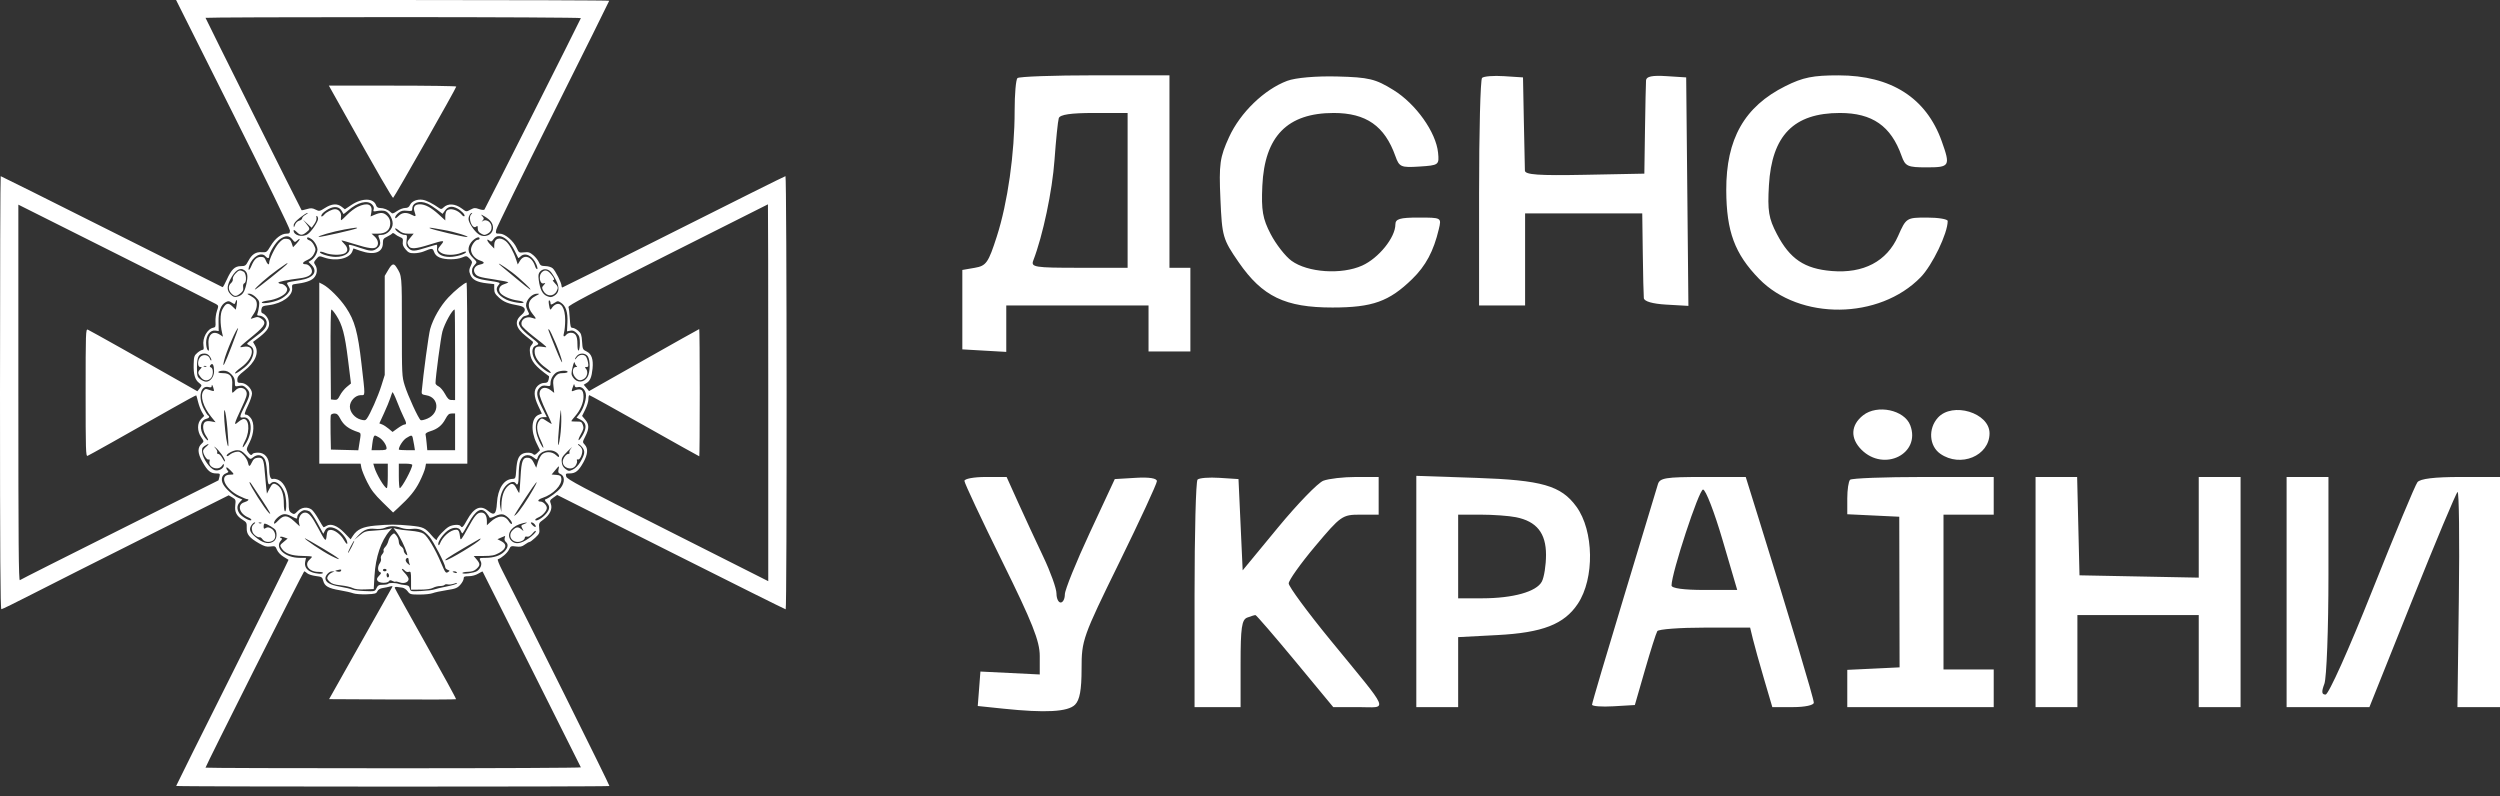
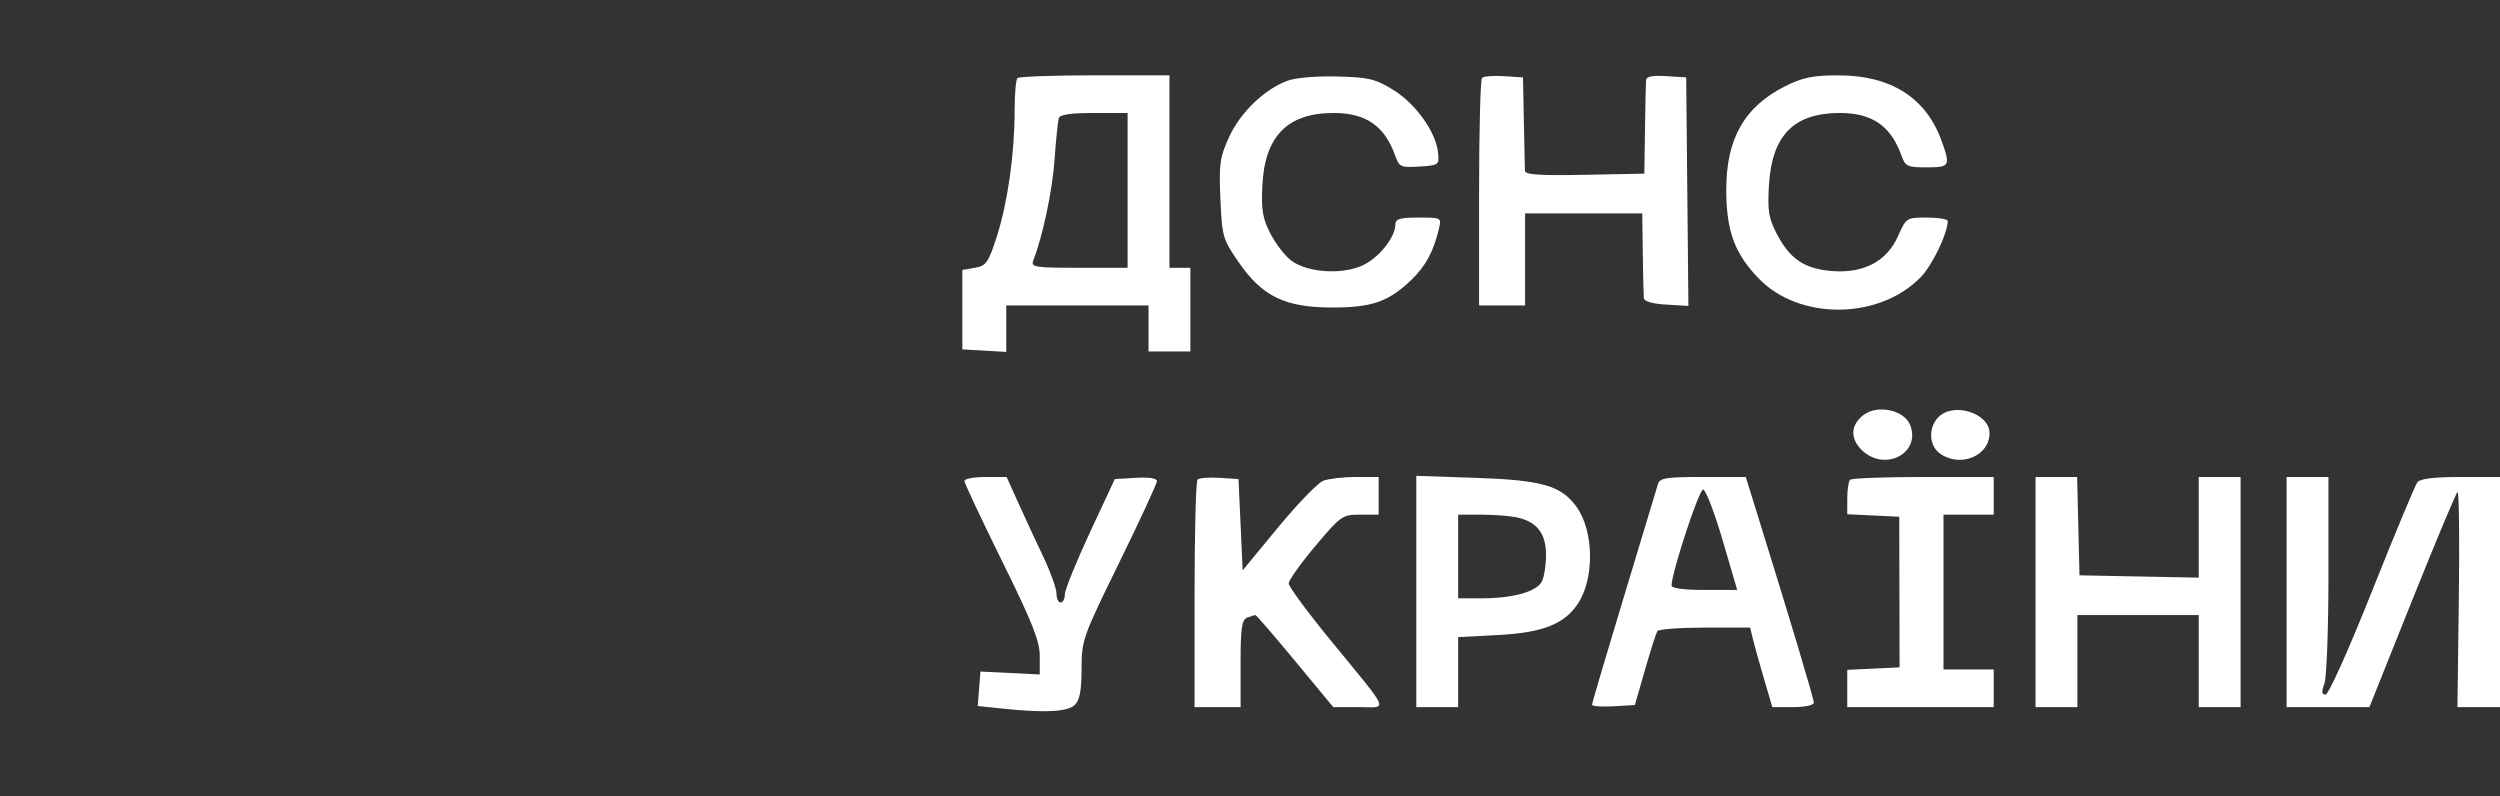
<svg xmlns="http://www.w3.org/2000/svg" width="179" height="57" viewBox="0 0 179 57" fill="none">
  <rect x="0" y="0" width="179" height="57" fill="#333333" stroke="none" />
-   <path fill-rule="evenodd" clip-rule="evenodd" d="M16.683 8.133C18.992 12.74 20.759 16.366 20.759 16.498C20.759 16.695 20.721 16.73 20.509 16.73C20.139 16.73 19.701 17.07 19.379 17.606C19.105 18.064 19.082 18.08 18.751 18.056C18.314 18.025 18.034 18.206 17.78 18.684C17.601 19.021 17.553 19.055 17.249 19.055C16.814 19.055 16.569 19.288 16.241 20.015C16.101 20.326 15.964 20.572 15.938 20.561C15.912 20.55 12.339 18.757 7.996 16.577C3.654 14.397 0.079 12.613 0.051 12.613C0.023 12.613 0 19.59 0 28.117C0 39.628 0.026 43.621 0.099 43.621C0.154 43.621 1.149 43.133 2.311 42.537C3.473 41.941 7.113 40.105 10.4 38.458L16.376 35.463L16.635 35.616C16.876 35.759 16.89 35.795 16.845 36.178C16.788 36.659 16.938 36.95 17.389 37.228C17.652 37.391 17.678 37.445 17.665 37.792C17.647 38.254 17.844 38.502 18.553 38.907C18.93 39.123 19.089 39.166 19.367 39.129C19.691 39.085 19.72 39.1 19.831 39.368C19.899 39.53 20.097 39.741 20.289 39.856C20.475 39.969 20.642 40.071 20.659 40.083C20.675 40.096 18.872 43.733 16.651 48.165C14.43 52.597 12.613 56.246 12.613 56.273C12.613 56.334 43.574 56.339 43.635 56.278C43.67 56.243 37.569 43.975 35.947 40.818C35.736 40.409 35.601 40.061 35.646 40.046C35.91 39.957 36.325 39.596 36.438 39.356C36.562 39.093 36.589 39.081 36.947 39.129C37.248 39.169 37.376 39.141 37.578 38.991C37.718 38.888 37.87 38.804 37.917 38.804C37.964 38.804 38.148 38.666 38.326 38.498C38.623 38.218 38.647 38.16 38.609 37.819C38.569 37.467 38.586 37.432 38.905 37.205C39.359 36.882 39.573 36.434 39.442 36.085C39.351 35.846 39.365 35.812 39.617 35.632L39.891 35.437L48.04 39.535C52.522 41.789 56.219 43.63 56.255 43.627C56.353 43.618 56.338 12.613 56.24 12.613C56.196 12.613 52.595 14.407 48.239 16.599C43.884 18.791 40.294 20.584 40.262 20.584C40.23 20.584 40.204 20.526 40.204 20.455C40.204 20.25 39.77 19.389 39.58 19.217C39.48 19.126 39.26 19.057 39.052 19.052C38.744 19.044 38.682 19.008 38.586 18.78C38.525 18.635 38.344 18.407 38.184 18.271C37.938 18.064 37.833 18.032 37.523 18.067C37.166 18.107 37.15 18.098 37.001 17.768C36.766 17.247 36.16 16.73 35.785 16.73C35.487 16.73 35.48 16.723 35.533 16.445C35.562 16.289 37.394 12.549 39.603 8.135C41.813 3.72 43.62 0.084 43.62 0.054C43.62 0.024 36.642 0 28.114 0H12.607L16.683 8.133ZM41.591 1.298C41.486 1.556 34.738 14.95 34.684 15.009C34.647 15.05 34.473 15.032 34.298 14.969C34.018 14.868 33.944 14.873 33.683 15.014C33.388 15.173 33.385 15.172 33.095 14.951C32.596 14.572 32.074 14.537 31.749 14.863C31.633 14.979 31.572 14.988 31.458 14.908C30.987 14.575 30.544 14.35 30.271 14.306C29.877 14.242 29.482 14.402 29.356 14.678C29.286 14.832 29.189 14.891 29.007 14.891C28.868 14.891 28.608 14.99 28.43 15.111C28.134 15.312 28.094 15.319 27.966 15.191C27.792 15.017 27.469 14.891 27.197 14.891C27.066 14.891 26.969 14.826 26.933 14.713C26.762 14.174 25.941 14.156 25.158 14.676L24.693 14.985L24.466 14.807C24.148 14.556 23.755 14.583 23.277 14.886C22.884 15.135 22.86 15.139 22.593 15.007C22.363 14.892 22.259 14.886 21.968 14.973C21.775 15.031 21.607 15.066 21.593 15.05C21.539 14.989 14.715 1.325 14.715 1.277C14.715 1.249 20.769 1.226 28.168 1.226C35.567 1.226 41.607 1.258 41.591 1.298ZM23.878 6.723C24.061 7.048 24.389 7.635 24.608 8.026C27.072 12.428 28.085 14.185 28.15 14.164C28.228 14.138 32.666 6.316 32.669 6.197C32.671 6.161 30.618 6.131 28.109 6.131H23.547L23.878 6.723ZM26.632 14.633C26.751 14.751 26.793 14.872 26.756 14.988C26.705 15.149 26.728 15.159 27.014 15.105C27.186 15.073 27.427 15.072 27.549 15.102C27.83 15.173 28.116 15.633 28.116 16.014C28.117 16.408 27.714 16.818 27.326 16.818C27.094 16.818 27.058 16.843 27.112 16.971C27.283 17.371 27.259 17.579 27.018 17.769C26.712 18.009 26.538 18.005 25.752 17.738C24.992 17.479 24.927 17.473 25 17.662C25.153 18.062 24.712 18.395 24.029 18.395C23.584 18.395 22.836 18.157 22.909 18.038C22.933 17.999 23.1 18.029 23.279 18.105C23.665 18.267 24.411 18.287 24.683 18.141C24.939 18.004 24.927 17.737 24.651 17.461C24.528 17.338 24.44 17.227 24.454 17.215C24.469 17.203 24.896 17.323 25.401 17.482C26.39 17.792 26.794 17.843 26.96 17.676C27.136 17.501 27.079 17.172 26.834 16.945L26.602 16.73H27.057C27.632 16.73 27.942 16.47 27.942 15.986C27.942 15.768 27.875 15.605 27.727 15.456C27.479 15.209 27.273 15.189 26.84 15.37L26.533 15.498L26.59 15.193C26.697 14.623 26.306 14.472 25.603 14.812C25.395 14.912 25.057 15.168 24.853 15.38C24.649 15.591 24.459 15.764 24.431 15.765C24.403 15.766 24.397 15.655 24.417 15.518C24.459 15.233 24.257 14.978 23.989 14.978C23.776 14.978 23.369 15.183 23.216 15.367C23.052 15.564 22.927 15.536 23.056 15.33C23.116 15.235 23.33 15.069 23.533 14.961C23.949 14.74 24.299 14.796 24.473 15.11C24.526 15.206 24.578 15.3 24.588 15.319C24.599 15.337 24.754 15.223 24.933 15.066C25.591 14.488 26.306 14.306 26.632 14.633ZM30.594 14.571C30.749 14.637 31.058 14.83 31.282 15.001L31.688 15.312L31.875 15.057C32.086 14.773 32.364 14.73 32.742 14.926C33.035 15.077 33.333 15.397 33.254 15.476C33.222 15.508 33.146 15.475 33.087 15.401C32.78 15.022 32.214 14.858 31.988 15.084C31.93 15.141 31.883 15.323 31.883 15.486V15.784L31.41 15.351C30.87 14.859 30.441 14.628 30.063 14.628C29.694 14.628 29.562 14.815 29.684 15.166C29.806 15.515 29.781 15.539 29.465 15.375C29.09 15.179 28.785 15.21 28.523 15.472C28.353 15.641 28.292 15.666 28.292 15.566C28.292 15.491 28.4 15.344 28.533 15.239C28.721 15.09 28.855 15.058 29.146 15.091C29.476 15.127 29.518 15.112 29.518 14.953C29.518 14.508 30.02 14.33 30.594 14.571ZM15.473 21.773C15.653 21.885 15.655 21.907 15.533 22.262C15.463 22.466 15.416 22.813 15.429 23.032C15.45 23.369 15.428 23.435 15.282 23.461C14.842 23.541 14.479 24.2 14.569 24.754C14.604 24.972 14.584 25.052 14.496 25.052C14.429 25.052 14.264 25.147 14.129 25.263C13.908 25.453 13.882 25.535 13.867 26.073C13.848 26.802 13.956 27.183 14.248 27.413C14.469 27.586 14.469 27.587 14.301 27.801L14.132 28.015L13.175 27.47C10.366 25.869 6.418 23.654 6.285 23.602C6.14 23.547 6.131 23.798 6.131 28.117C6.131 32.222 6.145 32.685 6.268 32.639C6.399 32.588 8.758 31.265 12.335 29.236C13.265 28.707 14.038 28.289 14.052 28.306C14.065 28.323 14.124 28.533 14.182 28.774C14.241 29.015 14.363 29.34 14.455 29.496L14.621 29.78L14.405 29.996C14.11 30.291 14.108 30.863 14.401 31.295C14.608 31.601 14.61 31.61 14.447 31.758C14.127 32.047 14.139 32.434 14.49 33.06C14.855 33.713 15.074 33.898 15.481 33.898C15.752 33.898 15.766 33.914 15.712 34.139C15.68 34.272 15.65 34.385 15.645 34.392C15.639 34.398 12.462 35.989 8.584 37.927C4.706 39.865 1.484 41.491 1.423 41.539C1.336 41.61 1.314 38.919 1.314 28.14V14.653L8.299 18.154C12.141 20.08 15.369 21.708 15.473 21.773ZM55.007 28.12V41.612L47.805 37.979C41.55 34.825 40.594 34.317 40.542 34.123C40.486 33.912 40.502 33.898 40.803 33.897C41.212 33.894 41.433 33.713 41.772 33.103C42.087 32.536 42.121 32.108 41.871 31.843C41.699 31.659 41.699 31.657 41.915 31.231C42.191 30.685 42.188 30.388 41.904 30.051L41.678 29.782L41.904 29.326C42.029 29.076 42.131 28.741 42.131 28.582C42.131 28.423 42.161 28.293 42.198 28.293C42.235 28.293 44.013 29.278 46.15 30.482C48.287 31.687 50.05 32.672 50.069 32.672C50.087 32.672 50.102 30.622 50.102 28.117C50.102 25.612 50.085 23.562 50.065 23.562C50.045 23.562 48.261 24.561 46.102 25.783L42.175 28.003L41.985 27.775L41.796 27.548L42.004 27.42C42.255 27.266 42.364 27 42.426 26.395C42.493 25.73 42.358 25.336 42.004 25.167C41.725 25.034 41.711 25.004 41.676 24.459C41.645 23.97 41.606 23.86 41.399 23.682C41.266 23.568 41.086 23.475 40.997 23.475C40.858 23.475 40.831 23.383 40.797 22.796C40.776 22.423 40.733 22.058 40.701 21.986C40.655 21.883 42.198 21.07 47.803 18.243C51.741 16.257 54.973 14.631 54.985 14.63C54.997 14.629 55.007 20.699 55.007 28.12ZM21.876 15.379C21.743 15.451 21.635 15.563 21.635 15.629C21.635 15.694 21.54 15.772 21.423 15.801C21.3 15.832 21.175 15.954 21.124 16.095C21.045 16.311 21.035 16.316 21.029 16.141C21.024 16.007 21.16 15.836 21.468 15.594C21.713 15.4 21.959 15.243 22.015 15.245C22.071 15.247 22.008 15.307 21.876 15.379ZM33.74 15.346C33.482 15.605 33.818 16.453 34.09 16.227C34.187 16.146 34.21 16.171 34.207 16.358C34.205 16.52 34.276 16.63 34.445 16.725C34.662 16.848 34.71 16.848 34.927 16.727C35.083 16.64 35.178 16.507 35.196 16.347C35.244 15.932 34.816 15.616 34.528 15.854C34.47 15.902 34.481 15.875 34.553 15.793C34.668 15.662 34.666 15.626 34.531 15.477C34.399 15.331 34.422 15.334 34.71 15.504C35.117 15.744 35.299 15.994 35.299 16.312C35.299 16.815 34.704 17.075 34.261 16.765C33.947 16.544 33.547 15.939 33.547 15.684C33.547 15.477 33.683 15.241 33.801 15.241C33.825 15.241 33.798 15.288 33.74 15.346ZM22.774 15.669C22.774 15.882 22.29 16.595 22.029 16.766C21.642 17.019 21.022 16.857 21.022 16.502C21.022 16.436 21.112 16.478 21.237 16.603C21.499 16.865 21.631 16.872 21.93 16.636C22.216 16.411 22.216 16.374 21.925 16.014L21.689 15.723L22.002 16.014L22.314 16.306L22.509 16.032C22.621 15.876 22.685 15.685 22.66 15.587C22.635 15.493 22.651 15.438 22.694 15.465C22.738 15.492 22.774 15.584 22.774 15.669ZM25.557 16.341C25.479 16.419 22.923 16.999 22.821 16.962C22.684 16.913 23.858 16.574 24.657 16.432C25.462 16.29 25.625 16.273 25.557 16.341ZM29.226 16.73H29.621L29.395 17C29.142 17.299 29.127 17.367 29.259 17.612C29.387 17.851 29.756 17.827 30.74 17.517C31.793 17.185 31.87 17.185 31.584 17.525C31.301 17.862 31.302 17.916 31.59 18.105C31.881 18.296 32.589 18.291 33.044 18.096C33.224 18.018 33.372 17.99 33.372 18.033C33.372 18.179 32.673 18.395 32.2 18.395C31.596 18.395 31.235 18.146 31.291 17.769C31.311 17.631 31.296 17.519 31.258 17.519C31.22 17.519 30.882 17.617 30.507 17.736C29.671 18.003 29.483 18.009 29.245 17.771C29.091 17.617 29.068 17.519 29.112 17.201C29.161 16.842 29.151 16.818 28.959 16.818C28.74 16.818 28.292 16.514 28.292 16.366C28.292 16.317 28.413 16.379 28.561 16.503C28.764 16.674 28.929 16.73 29.226 16.73ZM31.796 16.469C32.483 16.584 33.644 16.935 33.458 16.972C33.301 17.003 30.842 16.42 30.758 16.332C30.727 16.299 30.819 16.295 30.963 16.323C31.108 16.351 31.482 16.417 31.796 16.469ZM28.65 16.979C28.837 17.05 28.87 17.11 28.84 17.32C28.812 17.505 28.867 17.651 29.037 17.853C29.233 18.086 29.332 18.132 29.647 18.132C29.853 18.132 30.155 18.077 30.318 18.011C30.947 17.753 30.981 17.755 31.082 18.044C31.145 18.225 31.276 18.355 31.483 18.441C31.882 18.608 32.679 18.605 33.086 18.436C33.396 18.306 33.414 18.309 33.625 18.52C33.81 18.704 33.828 18.769 33.747 18.939C33.574 19.299 33.565 19.407 33.682 19.685C33.828 20.034 34.162 20.206 34.845 20.283L35.387 20.344V20.673C35.387 20.945 35.447 21.056 35.732 21.314C36.073 21.622 36.375 21.743 37.139 21.877C37.645 21.967 37.718 22.228 37.33 22.555C36.81 22.992 36.911 23.476 37.641 24.055C37.87 24.237 38.095 24.416 38.139 24.454C38.187 24.494 38.155 24.595 38.062 24.697C37.94 24.832 37.914 24.964 37.949 25.274C38.015 25.858 38.322 26.234 39.311 26.939C39.325 26.95 39.311 27.061 39.279 27.187C39.234 27.369 39.169 27.416 38.965 27.416C38.808 27.416 38.623 27.501 38.492 27.632C38.197 27.927 38.211 28.372 38.538 29.062L38.798 29.612L38.577 29.696C38.05 29.897 37.978 30.835 38.422 31.739L38.665 32.236L38.472 32.429C38.321 32.58 38.256 32.598 38.173 32.515C38.044 32.386 37.625 32.377 37.398 32.499C37.125 32.645 37.011 32.94 36.964 33.628C36.921 34.254 36.911 34.278 36.693 34.288C36.071 34.314 35.642 34.982 35.58 36.02C35.532 36.825 35.386 36.951 34.941 36.576C34.413 36.133 33.931 36.344 33.444 37.23C33.155 37.755 33.078 37.827 32.978 37.665C32.899 37.537 32.437 37.558 32.157 37.703C31.872 37.85 31.27 38.493 31.27 38.651C31.269 38.711 31.108 38.572 30.911 38.343C30.433 37.785 30.305 37.726 29.387 37.637C28.399 37.542 27.845 37.542 26.847 37.635C25.976 37.716 25.573 37.901 25.274 38.355L25.103 38.615L24.653 38.146C24.167 37.641 23.689 37.456 23.374 37.653C23.286 37.708 23.196 37.752 23.173 37.752C23.151 37.752 22.989 37.496 22.814 37.183C22.639 36.869 22.411 36.554 22.308 36.482C22.003 36.268 21.591 36.317 21.312 36.601C21.084 36.833 21.051 36.842 20.869 36.723C20.697 36.61 20.671 36.518 20.671 36.013C20.67 35.273 20.378 34.591 19.973 34.381C19.823 34.303 19.628 34.263 19.54 34.29C19.355 34.349 19.27 34.061 19.27 33.369C19.27 32.786 18.959 32.409 18.479 32.409C18.294 32.409 18.117 32.449 18.088 32.497C18.006 32.629 17.927 32.6 17.766 32.377C17.625 32.184 17.63 32.151 17.875 31.666C18.2 31.022 18.232 30.283 17.95 29.925C17.85 29.798 17.712 29.694 17.643 29.694C17.467 29.694 17.484 29.608 17.781 28.979C17.925 28.674 18.044 28.312 18.044 28.176C18.044 27.832 17.616 27.416 17.262 27.416C17.026 27.416 16.993 27.386 16.993 27.176C16.993 26.987 17.099 26.853 17.477 26.561C18.266 25.951 18.565 25.267 18.268 24.749L18.115 24.483L18.408 24.264C19.055 23.78 19.27 23.508 19.27 23.173C19.27 22.869 19.032 22.509 18.769 22.415C18.713 22.395 18.691 22.278 18.717 22.144C18.759 21.931 18.81 21.903 19.257 21.848C20.209 21.732 20.971 21.174 20.917 20.632C20.894 20.404 20.922 20.362 21.109 20.34C21.815 20.257 22.252 20.118 22.46 19.911C22.715 19.655 22.76 19.24 22.564 18.96C22.455 18.805 22.465 18.758 22.646 18.548C22.846 18.314 22.855 18.313 23.217 18.44C24.049 18.734 25.028 18.521 25.225 18.004L25.307 17.788L25.806 17.96C26.795 18.3 27.416 18.082 27.416 17.395C27.416 17.131 27.458 17.069 27.724 16.943C27.893 16.862 28.055 16.759 28.083 16.714C28.112 16.667 28.197 16.688 28.279 16.762C28.358 16.834 28.526 16.932 28.65 16.979ZM20.929 17.137C21.106 17.362 21.116 17.364 21.285 17.211C21.547 16.975 21.495 17.165 21.221 17.452L20.982 17.701L20.885 17.413C20.808 17.183 20.735 17.119 20.525 17.098C20.313 17.077 20.202 17.138 19.952 17.415C19.685 17.71 19.27 18.575 19.27 18.836C19.27 19.015 19.129 18.908 19.034 18.657C18.955 18.448 18.883 18.395 18.678 18.395C18.381 18.395 18.195 18.572 17.998 19.042C17.831 19.442 17.718 19.402 17.861 18.993C18.079 18.367 18.722 18.007 19.007 18.351C19.142 18.512 19.27 18.521 19.27 18.368C19.27 18.092 19.748 17.323 20.044 17.121C20.453 16.844 20.701 16.848 20.929 17.137ZM36.3 17.174C36.468 17.322 36.713 17.667 36.844 17.941C36.975 18.214 37.093 18.453 37.106 18.471C37.12 18.488 37.194 18.439 37.272 18.361C37.599 18.035 38.154 18.319 38.408 18.942C38.482 19.123 38.505 19.27 38.46 19.27C38.414 19.27 38.349 19.182 38.316 19.073C38.099 18.377 37.538 18.165 37.234 18.665L37.07 18.936L36.961 18.599C36.776 18.028 36.455 17.457 36.21 17.264C35.786 16.931 35.387 17.067 35.387 17.544V17.798L35.102 17.505C34.836 17.231 34.813 17.034 35.072 17.249C35.163 17.324 35.222 17.296 35.334 17.126C35.538 16.814 35.911 16.833 36.3 17.174ZM22.326 17.136C22.438 17.214 22.585 17.412 22.653 17.574C22.759 17.828 22.759 17.91 22.651 18.169C22.582 18.334 22.427 18.533 22.308 18.611L22.09 18.754L22.3 18.964C22.782 19.447 22.447 19.906 21.504 20.057C20.413 20.232 20.483 20.196 20.653 20.492C20.794 20.738 20.792 20.761 20.622 20.995C20.524 21.131 20.268 21.327 20.054 21.432C19.626 21.641 18.744 21.792 18.744 21.656C18.744 21.61 18.946 21.548 19.192 21.519C19.765 21.451 20.396 21.147 20.517 20.88C20.593 20.713 20.581 20.639 20.453 20.497C20.365 20.401 20.224 20.322 20.137 20.322C20.052 20.322 19.96 20.288 19.935 20.247C19.892 20.177 20.533 20.043 21.504 19.92C22.041 19.852 22.336 19.678 22.336 19.429C22.336 19.193 22.096 18.92 21.889 18.92C21.593 18.92 21.644 18.774 21.995 18.62C22.229 18.516 22.395 18.365 22.489 18.167C22.62 17.892 22.62 17.846 22.488 17.57C22.41 17.405 22.265 17.245 22.166 17.214C22.067 17.182 21.985 17.12 21.985 17.075C21.985 16.955 22.095 16.974 22.326 17.136ZM34.336 17.081C34.336 17.129 34.279 17.168 34.211 17.168C34.022 17.168 33.723 17.598 33.723 17.869C33.723 18.192 34.009 18.535 34.382 18.658C34.731 18.773 34.718 18.874 34.342 18.949C34.02 19.014 33.853 19.286 33.984 19.531C34.123 19.791 34.286 19.846 35.413 20.013C35.982 20.098 36.423 20.19 36.394 20.219C36.365 20.248 36.216 20.312 36.061 20.362C35.751 20.462 35.644 20.76 35.834 20.99C36.019 21.212 36.563 21.448 37.038 21.511C37.286 21.544 37.489 21.606 37.489 21.65C37.489 21.773 36.608 21.631 36.244 21.448C35.618 21.134 35.406 20.727 35.699 20.402C35.855 20.23 35.848 20.228 34.785 20.064C33.972 19.938 33.742 19.751 33.807 19.27C33.817 19.198 33.902 19.056 33.996 18.954C34.167 18.77 34.167 18.769 33.858 18.459C33.531 18.132 33.466 17.84 33.645 17.491C33.824 17.141 34.336 16.837 34.336 17.081ZM20.584 18.87C20.584 18.942 18.293 20.776 18.253 20.735C18.189 20.671 19.161 19.817 19.88 19.306C20.567 18.819 20.584 18.808 20.584 18.87ZM36.653 19.493C37.217 19.914 38.235 20.886 37.927 20.71C37.855 20.668 37.44 20.337 37.005 19.974C36.571 19.611 36.078 19.203 35.911 19.066C35.413 18.661 35.958 18.975 36.653 19.493ZM27.792 19.336L27.547 19.752L27.547 23.3L27.547 26.847L27.303 27.625C27.067 28.378 26.497 29.666 26.262 29.978C26.164 30.107 26.095 30.117 25.823 30.041C25.395 29.922 25.051 29.508 25.051 29.111C25.051 28.707 25.447 28.293 25.833 28.293C26.163 28.293 26.159 28.454 25.882 26.044C25.62 23.764 25.398 22.957 24.772 22.021C24.335 21.369 23.557 20.589 23.113 20.36L22.861 20.23V26.713V33.198H24.341H25.82L25.877 33.501C25.908 33.667 26.094 34.125 26.291 34.518C26.572 35.08 26.807 35.387 27.397 35.964L28.146 36.696L28.501 36.37C29.325 35.614 29.723 35.129 30.045 34.486C30.233 34.111 30.413 33.667 30.444 33.501L30.501 33.198H31.98H33.46V26.716C33.46 23.151 33.437 20.234 33.41 20.234C33.266 20.234 32.554 20.812 32.096 21.302C31.527 21.91 31.013 22.807 30.799 23.562C30.692 23.94 30.308 26.784 30.195 28.028C30.178 28.217 30.219 28.252 30.52 28.301C31.439 28.452 31.5 29.573 30.611 29.967C30.394 30.062 30.173 30.114 30.119 30.081C29.965 29.986 29.199 28.318 28.976 27.592C28.779 26.951 28.774 26.845 28.774 23.387C28.774 19.642 28.785 19.766 28.375 19.117C28.19 18.826 28.064 18.873 27.792 19.336ZM17.483 19.337C17.731 19.503 17.771 19.761 17.639 20.341C17.5 20.953 17.356 21.148 16.975 21.243C16.791 21.289 16.69 21.253 16.515 21.078C16.243 20.806 16.233 20.52 16.477 20.033C16.809 19.372 17.165 19.125 17.483 19.337ZM39.413 19.443C39.508 19.537 39.689 19.82 39.816 20.07C40.087 20.605 40.037 20.981 39.666 21.189C39.475 21.296 39.396 21.298 39.161 21.201C38.843 21.069 38.663 20.717 38.575 20.052C38.528 19.701 38.547 19.583 38.673 19.443C38.873 19.223 39.193 19.222 39.413 19.443ZM16.852 19.596C16.731 19.726 16.649 19.899 16.67 19.98C16.691 20.06 16.634 20.189 16.544 20.267C16.329 20.451 16.335 20.766 16.558 21.006C16.782 21.246 16.907 21.247 17.208 21.01C17.391 20.865 17.438 20.764 17.411 20.575C17.388 20.423 17.419 20.311 17.49 20.284C17.681 20.211 17.639 19.557 17.436 19.449C17.182 19.313 17.093 19.335 16.852 19.596ZM38.767 19.524C38.549 19.765 38.659 20.357 38.91 20.291C39.075 20.248 39.075 20.253 38.928 20.416C38.792 20.566 38.788 20.613 38.896 20.814C39.126 21.243 39.632 21.262 39.852 20.851C39.984 20.604 39.964 20.512 39.727 20.274C39.608 20.155 39.549 20.059 39.595 20.059C39.738 20.059 39.688 19.908 39.452 19.628C39.192 19.318 38.982 19.287 38.767 19.524ZM18.324 21.289C18.559 21.524 18.586 21.601 18.546 21.924C18.521 22.127 18.473 22.361 18.438 22.446C18.392 22.56 18.418 22.599 18.541 22.599C18.821 22.599 19.095 22.852 19.095 23.11C19.095 23.442 18.93 23.645 18.267 24.132C17.952 24.363 17.693 24.577 17.693 24.606C17.693 24.636 17.779 24.698 17.883 24.746C18.149 24.868 18.219 25.136 18.085 25.524C17.951 25.914 17.704 26.198 17.19 26.554C16.661 26.92 16.726 26.694 17.259 26.311C18.187 25.644 18.315 24.672 17.453 24.829C17.062 24.9 17.04 24.927 18.153 24.01C19.002 23.311 19.107 23.076 18.692 22.804C18.507 22.683 18.416 22.673 18.21 22.751C18.07 22.803 17.956 22.832 17.956 22.814C17.956 22.797 18.055 22.637 18.175 22.459C18.412 22.11 18.46 21.665 18.285 21.442C18.224 21.366 18.057 21.242 17.912 21.166C17.668 21.039 17.664 21.029 17.853 21.026C17.967 21.024 18.175 21.14 18.324 21.289ZM38.368 21.18C37.784 21.467 37.7 21.965 38.146 22.495C38.425 22.827 38.422 22.879 38.127 22.767C37.671 22.594 37.23 22.898 37.358 23.299C37.387 23.392 37.752 23.735 38.168 24.063C39.296 24.948 39.248 24.895 38.88 24.836C38.427 24.763 38.277 24.846 38.278 25.17C38.278 25.561 38.552 25.961 39.077 26.338C39.326 26.517 39.484 26.678 39.429 26.697C39.29 26.743 38.658 26.266 38.406 25.924C38.039 25.426 38.021 24.854 38.369 24.744C38.463 24.714 38.54 24.654 38.54 24.61C38.54 24.566 38.286 24.342 37.976 24.112C37.666 23.882 37.344 23.57 37.26 23.417C37.115 23.155 37.115 23.129 37.26 22.909C37.343 22.782 37.459 22.663 37.516 22.646C37.938 22.523 37.929 22.535 37.793 22.274C37.723 22.14 37.665 21.958 37.665 21.87C37.663 21.476 38.086 21.025 38.453 21.028C38.654 21.03 38.647 21.043 38.368 21.18ZM16.944 21.851L16.883 22.173L16.628 21.928C16.327 21.64 16.164 21.695 15.914 22.168C15.755 22.469 15.752 23.193 15.907 23.857L15.966 24.108L15.74 23.96C15.223 23.621 14.846 23.989 14.936 24.745C14.98 25.106 14.969 25.163 14.874 25.069C14.81 25.006 14.759 24.764 14.759 24.529C14.759 23.998 15.057 23.616 15.428 23.671L15.659 23.704L15.648 23.042C15.635 22.295 15.807 21.825 16.16 21.635C16.339 21.54 16.405 21.545 16.589 21.665C16.795 21.8 16.81 21.798 16.864 21.627C16.954 21.342 17.01 21.497 16.944 21.851ZM39.416 21.684C39.416 21.845 39.46 21.843 39.726 21.669C39.925 21.538 39.959 21.539 40.168 21.676C40.517 21.905 40.665 22.36 40.628 23.092L40.596 23.725L40.832 23.678C41.009 23.642 41.125 23.687 41.293 23.855C41.48 24.042 41.518 24.162 41.518 24.561C41.518 24.825 41.479 25.066 41.431 25.095C41.376 25.129 41.343 24.952 41.343 24.625C41.343 24.047 41.21 23.825 40.866 23.825C40.755 23.825 40.615 23.884 40.555 23.957C40.374 24.174 40.299 24.106 40.386 23.804C40.43 23.648 40.467 23.252 40.467 22.924C40.467 22.053 40.175 21.592 39.764 21.812C39.673 21.861 39.56 21.968 39.514 22.052C39.406 22.245 39.365 22.195 39.302 21.787C39.272 21.59 39.284 21.477 39.334 21.507C39.379 21.535 39.416 21.615 39.416 21.684ZM24.078 22.584C24.515 23.264 24.692 23.933 24.917 25.749L25.129 27.457L24.825 27.708C24.657 27.846 24.441 28.115 24.343 28.306C24.194 28.598 24.128 28.649 23.93 28.626L23.693 28.599L23.67 25.38C23.657 23.493 23.68 22.161 23.727 22.161C23.771 22.161 23.929 22.351 24.078 22.584ZM32.584 25.402V28.643L32.343 28.642C32.145 28.641 32.059 28.562 31.86 28.201C31.727 27.959 31.52 27.717 31.4 27.663C31.28 27.608 31.182 27.507 31.182 27.438C31.182 27.006 31.565 24.136 31.676 23.738C31.84 23.145 32.388 22.161 32.554 22.161C32.57 22.161 32.584 23.619 32.584 25.402ZM16.585 24.791C16.073 26.127 15.9 26.458 16.04 25.837C16.175 25.236 16.962 23.415 17.049 23.502C17.061 23.514 16.852 24.094 16.585 24.791ZM39.795 24.592C40.013 25.11 40.215 25.691 40.245 25.884C40.278 26.093 40.086 25.705 39.771 24.92C39.188 23.471 39.209 23.532 39.32 23.601C39.364 23.628 39.578 24.074 39.795 24.592ZM15.032 25.536C15.112 25.658 15.155 25.779 15.129 25.805C15.103 25.832 15.056 25.771 15.024 25.672C14.943 25.416 14.577 25.342 14.361 25.536C14.141 25.736 14.121 26.278 14.335 26.278C14.47 26.278 14.47 26.289 14.335 26.438C14.146 26.646 14.152 26.732 14.371 27.011C14.579 27.274 14.848 27.307 15.081 27.096C15.28 26.916 15.298 26.382 15.107 26.309C15.002 26.268 14.996 26.231 15.078 26.132C15.224 25.956 15.325 26.137 15.327 26.579C15.329 26.977 15.06 27.329 14.756 27.329C14.65 27.329 14.46 27.247 14.333 27.147C14.12 26.98 14.102 26.915 14.102 26.3C14.102 25.546 14.228 25.314 14.639 25.314C14.807 25.314 14.933 25.386 15.032 25.536ZM42.083 25.509C42.273 25.781 42.264 26.657 42.066 26.991C41.812 27.421 41.296 27.431 41.021 27.011C40.896 26.82 40.893 26.736 40.996 26.295C41.068 25.984 41.126 25.862 41.15 25.971C41.171 26.068 41.233 26.175 41.287 26.211C41.351 26.252 41.332 26.276 41.235 26.276C40.993 26.279 40.938 26.689 41.144 26.964C41.36 27.254 41.552 27.297 41.829 27.115C42.063 26.962 42.123 26.567 41.939 26.383C41.857 26.301 41.869 26.278 41.994 26.278C42.129 26.278 42.146 26.228 42.103 25.963C42.075 25.791 42.006 25.593 41.95 25.526C41.795 25.34 41.458 25.377 41.304 25.597C41.229 25.704 41.168 25.756 41.168 25.713C41.168 25.67 41.233 25.563 41.313 25.474C41.515 25.251 41.914 25.269 42.083 25.509ZM14.779 26.243C14.75 26.272 14.675 26.275 14.611 26.25C14.541 26.222 14.562 26.201 14.664 26.197C14.757 26.193 14.808 26.214 14.779 26.243ZM16.561 26.797C16.75 26.985 16.817 27.136 16.817 27.37C16.817 27.684 16.82 27.687 17.119 27.631C17.369 27.584 17.459 27.612 17.645 27.798C17.938 28.091 17.927 28.267 17.573 28.974C17.125 29.869 17.114 29.934 17.422 29.889C18.007 29.803 18.138 30.839 17.648 31.676C17.339 32.203 17.271 32.107 17.556 31.545C17.934 30.799 17.815 29.858 17.362 30.017C17.279 30.047 17.123 30.15 17.015 30.248C16.724 30.51 16.769 30.335 17.271 29.257C17.652 28.438 17.711 28.245 17.641 28.047C17.533 27.736 17.103 27.675 16.865 27.938C16.776 28.037 16.677 28.117 16.645 28.117C16.613 28.117 16.604 27.885 16.625 27.602C16.672 26.953 16.488 26.716 15.936 26.716C15.722 26.716 15.602 26.681 15.635 26.628C15.665 26.58 15.828 26.541 15.997 26.541C16.221 26.541 16.375 26.611 16.561 26.797ZM40.642 26.628C40.642 26.676 40.487 26.716 40.298 26.716C40.028 26.716 39.914 26.767 39.764 26.957C39.602 27.162 39.581 27.267 39.628 27.665L39.682 28.133L39.45 27.95C39.036 27.624 38.628 27.753 38.628 28.209C38.628 28.337 38.825 28.86 39.066 29.37C39.306 29.881 39.504 30.319 39.504 30.344C39.504 30.369 39.36 30.292 39.185 30.173C38.795 29.908 38.76 29.907 38.589 30.151C38.383 30.446 38.424 30.904 38.712 31.512C38.854 31.813 38.938 32.059 38.899 32.059C38.859 32.059 38.723 31.827 38.596 31.544C38.195 30.652 38.336 29.869 38.896 29.869H39.155L38.804 29.17C38.407 28.382 38.366 28.029 38.638 27.757C38.779 27.615 38.892 27.583 39.119 27.62C39.39 27.664 39.416 27.649 39.416 27.449C39.416 27.172 39.559 26.89 39.798 26.696C39.998 26.534 40.642 26.482 40.642 26.628ZM15.31 27.99C15.29 28.01 15.144 27.978 14.987 27.919C14.732 27.822 14.687 27.829 14.57 27.986C14.306 28.339 14.542 29.126 15.131 29.853L15.438 30.232L15.119 30.172C14.914 30.133 14.755 30.15 14.671 30.22C14.473 30.384 14.514 30.857 14.757 31.215C15.015 31.596 14.896 31.648 14.628 31.271C14.252 30.742 14.318 30.103 14.762 29.992C14.988 29.935 15.04 29.83 14.889 29.737C14.84 29.706 14.702 29.488 14.582 29.253C14.166 28.431 14.361 27.571 14.931 27.714C15.105 27.758 15.155 27.737 15.16 27.615C15.165 27.518 15.2 27.552 15.257 27.707C15.306 27.842 15.33 27.97 15.31 27.99ZM41.386 27.716C41.672 27.644 41.956 27.945 41.956 28.321C41.956 28.713 41.737 29.331 41.486 29.645L41.28 29.903L41.551 30.04C41.964 30.247 42.031 30.558 41.772 31.061C41.655 31.289 41.508 31.493 41.446 31.514C41.383 31.535 41.441 31.359 41.577 31.114C41.783 30.745 41.807 30.637 41.732 30.426C41.652 30.203 41.603 30.177 41.273 30.183C41.071 30.187 40.905 30.173 40.905 30.151C40.905 30.129 41.028 29.971 41.179 29.799C41.548 29.378 41.777 28.851 41.779 28.413C41.782 27.879 41.591 27.766 41.057 27.986C40.9 28.05 40.899 28.017 41.05 27.614C41.105 27.468 41.109 27.468 41.144 27.614C41.171 27.726 41.236 27.753 41.386 27.716ZM28.897 29.853C29.11 30.272 29.125 30.395 28.962 30.395C28.897 30.395 28.678 30.515 28.476 30.661L28.107 30.928L27.832 30.697C27.681 30.569 27.468 30.431 27.359 30.39L27.161 30.314L27.495 29.588C27.679 29.189 27.879 28.704 27.941 28.511C28.002 28.319 28.072 28.127 28.096 28.085C28.12 28.043 28.269 28.343 28.427 28.752C28.585 29.16 28.796 29.656 28.897 29.853ZM40.105 31.271C39.943 32.378 39.905 31.856 40.041 30.399C40.158 29.154 40.161 29.141 40.187 29.825C40.202 30.211 40.165 30.861 40.105 31.271ZM16.282 30.691C16.339 31.359 16.368 31.924 16.347 31.946C16.276 32.017 16.126 31.069 16.068 30.176C15.979 28.83 16.161 29.266 16.282 30.691ZM24.345 29.946C24.604 30.453 24.956 30.718 25.69 30.955C25.816 30.995 25.838 31.068 25.8 31.313C25.773 31.483 25.73 31.76 25.703 31.93L25.655 32.24L24.674 32.215L23.693 32.19L23.669 31.012C23.655 30.364 23.664 29.783 23.688 29.72C23.712 29.658 23.831 29.606 23.952 29.606C24.119 29.606 24.213 29.688 24.345 29.946ZM32.584 30.92V32.234H31.589H30.594L30.547 31.73C30.521 31.453 30.485 31.174 30.469 31.108C30.449 31.034 30.574 30.949 30.802 30.879C31.326 30.72 31.649 30.46 31.89 30.005C32.063 29.68 32.146 29.606 32.343 29.606H32.584V30.92ZM27.15 31.326C27.412 31.481 27.679 31.869 27.679 32.094C27.679 32.207 27.575 32.234 27.141 32.234H26.603L26.655 31.794C26.706 31.362 26.767 31.183 26.86 31.183C26.886 31.183 27.016 31.247 27.15 31.326ZM29.55 31.336C29.573 31.421 29.619 31.657 29.651 31.862L29.709 32.234H29.132C28.814 32.234 28.555 32.213 28.555 32.188C28.555 31.972 28.861 31.504 29.097 31.36C29.451 31.144 29.495 31.142 29.55 31.336ZM14.771 31.978C14.644 32.078 14.54 32.218 14.54 32.289C14.54 32.523 14.811 32.951 14.93 32.905C15.009 32.874 15.032 32.914 15.001 33.032C14.887 33.468 15.626 33.734 15.893 33.353C16.003 33.196 16.029 33.187 16.029 33.307C16.029 33.551 15.639 33.754 15.354 33.659C15.034 33.552 14.535 32.847 14.478 32.421C14.44 32.137 14.466 32.06 14.637 31.939C14.934 31.732 15.043 31.763 14.771 31.978ZM41.692 32.033C41.909 32.31 41.881 32.514 41.544 33.09C41.411 33.316 41.196 33.533 41.023 33.616C40.744 33.749 40.715 33.747 40.488 33.578C40.317 33.45 40.24 33.307 40.221 33.078C40.197 32.793 40.244 32.708 40.652 32.299C40.904 32.047 41.021 31.945 40.911 32.074C40.801 32.203 40.738 32.351 40.77 32.403C40.802 32.455 40.769 32.497 40.696 32.497C40.532 32.497 40.292 32.829 40.292 33.057C40.292 33.529 40.96 33.725 41.219 33.33C41.298 33.21 41.34 33.054 41.313 32.984C41.283 32.904 41.306 32.872 41.376 32.899C41.505 32.949 41.693 32.582 41.693 32.279C41.693 32.161 41.608 32.009 41.499 31.933C41.392 31.858 41.349 31.796 41.405 31.796C41.46 31.796 41.589 31.903 41.692 32.033ZM15.869 32.532C16.005 32.72 16.115 32.937 16.113 33.014C16.111 33.091 16.031 33.006 15.936 32.825C15.84 32.645 15.702 32.497 15.628 32.497C15.554 32.497 15.519 32.455 15.551 32.404C15.582 32.353 15.536 32.225 15.447 32.121C15.288 31.935 15.288 31.933 15.453 32.06C15.545 32.132 15.732 32.344 15.869 32.532ZM17.604 32.572C17.923 32.907 17.926 32.908 18.125 32.747C18.401 32.524 18.7 32.544 18.9 32.798C19.026 32.959 19.081 33.212 19.12 33.815C19.175 34.668 19.212 34.78 19.377 34.615C19.655 34.336 20.104 34.618 20.361 35.233C20.511 35.593 20.547 36.614 20.409 36.614C20.359 36.614 20.321 36.365 20.321 36.042C20.321 35.375 20.163 34.935 19.851 34.73C19.583 34.554 19.494 34.599 19.278 35.021L19.112 35.344L19.063 34.95C19.036 34.733 18.989 34.221 18.959 33.812C18.89 32.883 18.821 32.741 18.454 32.776C18.238 32.797 18.145 32.867 18.044 33.086C17.879 33.44 17.817 33.444 17.749 33.104C17.72 32.957 17.575 32.716 17.428 32.569C17.205 32.346 17.115 32.31 16.886 32.356C16.734 32.387 16.538 32.476 16.45 32.556C16.363 32.635 16.269 32.679 16.243 32.652C16.136 32.546 16.681 32.234 16.974 32.234C17.218 32.234 17.35 32.305 17.604 32.572ZM39.813 32.376C39.932 32.453 40.029 32.579 40.029 32.654C40.029 32.759 39.978 32.742 39.808 32.582C39.535 32.326 39.063 32.305 38.805 32.538C38.706 32.629 38.572 32.88 38.509 33.097L38.394 33.491L38.226 33.147C38.105 32.9 37.996 32.796 37.835 32.778C37.429 32.73 37.336 32.958 37.27 34.161C37.237 34.763 37.196 35.271 37.178 35.289C37.161 35.307 37.079 35.181 36.997 35.008C36.798 34.592 36.636 34.545 36.349 34.82C36.065 35.091 35.916 35.548 35.902 36.186L35.892 36.658L35.823 36.307C35.723 35.804 35.88 35.167 36.193 34.811C36.452 34.517 36.805 34.414 36.92 34.599C37.063 34.831 37.139 34.625 37.139 33.999C37.139 33.621 37.182 33.186 37.235 33.034C37.398 32.569 37.821 32.451 38.215 32.761C38.439 32.937 38.44 32.937 38.495 32.763C38.642 32.299 39.37 32.085 39.813 32.376ZM27.766 34.074C27.766 34.555 27.734 34.95 27.695 34.95C27.536 34.95 26.946 33.959 26.797 33.441L26.727 33.198H27.247H27.766V34.074ZM29.518 33.288C29.518 33.551 28.765 34.95 28.624 34.95C28.586 34.95 28.555 34.555 28.555 34.074V33.198H29.036C29.309 33.198 29.518 33.237 29.518 33.288ZM39.99 33.614C39.947 33.808 39.976 33.872 40.136 33.942C40.442 34.077 40.451 34.533 40.155 34.921C39.949 35.19 39.311 35.671 39.037 35.762C38.987 35.779 39.031 35.879 39.137 35.984C39.389 36.236 39.379 36.453 39.099 36.785C38.839 37.095 38.398 37.352 38.327 37.237C38.301 37.194 38.399 37.11 38.544 37.05C38.838 36.928 39.153 36.575 39.153 36.368C39.153 36.176 38.892 35.913 38.702 35.913C38.437 35.913 38.518 35.759 38.837 35.653C39.614 35.397 40.259 34.728 40.191 34.248C40.166 34.065 40.106 34.025 39.828 34.002L39.496 33.975L39.741 33.68C40.042 33.317 40.056 33.313 39.99 33.614ZM16.507 33.683C16.788 33.964 16.786 33.986 16.478 33.986C15.658 33.986 16.081 34.997 17.113 35.502C17.378 35.632 17.637 35.738 17.688 35.738C17.889 35.738 17.766 35.881 17.496 35.961C16.95 36.121 17.126 36.781 17.788 37.055C17.928 37.112 18.02 37.194 17.994 37.236C17.922 37.353 17.301 37.003 17.137 36.753C16.943 36.457 16.955 36.183 17.172 35.953L17.351 35.762L17.063 35.643C16.697 35.491 16.145 34.995 15.973 34.662C15.799 34.326 15.885 34.003 16.177 33.892C16.353 33.825 16.384 33.78 16.306 33.703C16.205 33.601 16.169 33.46 16.244 33.46C16.266 33.46 16.384 33.561 16.507 33.683ZM18.752 35.788C19.337 36.682 19.469 36.93 19.247 36.718C18.972 36.455 17.869 34.721 17.869 34.553C17.869 34.442 17.908 34.497 18.752 35.788ZM38.188 35.015C37.764 35.772 37.175 36.642 36.954 36.836C36.718 37.044 36.718 37.043 37.639 35.628C38.402 34.456 38.665 34.162 38.188 35.015ZM22.159 36.613C22.248 36.66 22.507 37.041 22.734 37.459L23.148 38.218L23.27 37.985C23.411 37.717 23.694 37.681 24.081 37.881C24.367 38.028 24.75 38.456 24.834 38.722C24.935 39.041 24.813 39.002 24.617 38.655C24.389 38.249 23.912 37.903 23.634 37.943C23.465 37.967 23.423 38.036 23.387 38.358C23.334 38.821 23.307 38.796 22.771 37.796C22.317 36.949 22.107 36.701 21.841 36.701C21.559 36.701 21.336 37.066 21.405 37.414L21.46 37.687L21.068 37.326C20.568 36.865 20.314 36.855 19.915 37.277C19.714 37.49 19.62 37.545 19.62 37.448C19.62 37.254 19.994 36.896 20.269 36.827C20.419 36.789 20.614 36.833 20.849 36.955C21.27 37.175 21.285 37.176 21.285 37.008C21.285 36.817 21.605 36.526 21.816 36.526C21.916 36.526 22.07 36.565 22.159 36.613ZM34.849 36.749C34.946 36.872 35.037 37.01 35.052 37.056C35.068 37.102 35.243 37.058 35.442 36.96C35.682 36.841 35.882 36.8 36.034 36.838C36.296 36.904 36.729 37.373 36.648 37.504C36.618 37.553 36.522 37.474 36.434 37.33C36.147 36.858 35.646 36.878 35.102 37.385L34.861 37.61V37.325C34.861 36.925 34.719 36.701 34.464 36.701C34.162 36.701 33.999 36.894 33.456 37.889C33.075 38.588 32.977 38.717 32.955 38.541C32.895 38.041 32.841 37.928 32.665 37.928C32.259 37.928 31.69 38.416 31.492 38.935C31.453 39.036 31.408 39.067 31.386 39.007C31.328 38.851 31.567 38.447 31.913 38.113C32.305 37.737 32.837 37.677 32.977 37.993C33.024 38.102 33.084 38.19 33.108 38.19C33.133 38.19 33.323 37.876 33.531 37.491C34.061 36.508 34.476 36.275 34.849 36.749ZM18.198 37.512C18.025 37.645 17.988 37.82 18.076 38.081C18.143 38.279 18.458 38.51 18.602 38.468C18.645 38.456 18.735 38.526 18.804 38.625C18.948 38.829 19.331 38.862 19.567 38.69C19.81 38.513 19.726 38.011 19.424 37.843C19.243 37.741 19.147 37.732 19.03 37.805C18.899 37.887 18.876 37.871 18.876 37.696C18.876 37.583 18.907 37.49 18.945 37.49C19.108 37.49 19.691 37.845 19.741 37.975C19.857 38.277 19.795 38.619 19.601 38.755C19.287 38.974 18.918 38.918 18.456 38.579C17.917 38.183 17.792 37.927 17.989 37.625C18.07 37.502 18.181 37.402 18.238 37.402C18.294 37.402 18.277 37.451 18.198 37.512ZM18.721 37.455C18.692 37.484 18.616 37.487 18.553 37.462C18.483 37.434 18.504 37.413 18.606 37.409C18.698 37.405 18.75 37.426 18.721 37.455ZM37.58 37.499C37.287 37.616 37.285 37.621 37.407 37.854C37.512 38.053 37.51 38.055 37.342 37.906C37.114 37.704 36.974 37.712 36.728 37.943C36.233 38.408 36.792 39.042 37.407 38.713C37.5 38.663 37.577 38.568 37.577 38.502C37.577 38.428 37.639 38.398 37.738 38.424C37.845 38.452 37.979 38.373 38.133 38.19C38.278 38.017 38.365 37.964 38.365 38.047C38.365 38.121 38.142 38.341 37.869 38.536C37.301 38.942 36.897 39 36.613 38.716C36.243 38.346 36.519 37.778 37.182 37.54C37.574 37.4 37.917 37.364 37.58 37.499ZM38.275 37.531C38.457 37.75 38.332 37.807 38.127 37.599C38.002 37.472 37.975 37.402 38.051 37.402C38.115 37.402 38.216 37.46 38.275 37.531ZM28.718 37.792C28.947 37.873 29.234 37.901 29.502 37.869C30.012 37.809 30.33 37.95 30.745 38.424C31.026 38.743 31.879 40.396 31.882 40.624C31.883 40.686 31.961 40.765 32.057 40.801C32.226 40.863 32.226 40.868 32.068 40.967C31.919 41.06 31.875 41 31.583 40.309C31.162 39.311 30.618 38.401 30.328 38.212C30.184 38.117 29.83 38.038 29.391 38.002C29.003 37.971 28.571 37.916 28.431 37.88L28.176 37.814L28.405 38.115C28.633 38.413 29.003 39.169 29.128 39.591C29.186 39.787 29.178 39.797 29.049 39.69C28.97 39.624 28.905 39.497 28.905 39.407C28.905 39.317 28.826 39.194 28.73 39.134C28.626 39.069 28.555 38.929 28.555 38.792C28.555 38.665 28.48 38.468 28.388 38.354C28.225 38.153 28.217 38.152 28.043 38.31C27.944 38.399 27.838 38.59 27.806 38.734C27.774 38.878 27.672 39.073 27.579 39.166C27.486 39.259 27.435 39.376 27.465 39.425C27.496 39.475 27.453 39.59 27.37 39.682C27.286 39.774 27.244 39.911 27.274 39.99C27.304 40.068 27.269 40.216 27.197 40.319C27.026 40.563 27.029 40.897 27.202 40.964C27.317 41.008 27.308 41.048 27.139 41.227C26.981 41.395 26.96 41.47 27.037 41.589C27.15 41.764 27.748 41.779 27.853 41.609C27.902 41.529 27.965 41.526 28.094 41.594C28.19 41.646 28.287 41.669 28.31 41.647C28.333 41.624 28.473 41.648 28.622 41.7C28.939 41.811 29.255 41.688 29.255 41.454C29.255 41.374 29.13 41.178 28.976 41.02C28.822 40.861 28.738 40.731 28.79 40.731C28.841 40.731 28.933 40.791 28.994 40.864C29.058 40.941 29.174 40.975 29.268 40.946C29.417 40.898 29.431 40.951 29.431 41.557V42.22L30.109 42.217C30.532 42.215 30.871 42.166 31.007 42.088C31.128 42.02 31.352 41.962 31.506 41.96C31.659 41.958 31.807 41.921 31.834 41.878C31.861 41.834 31.961 41.819 32.056 41.843C32.151 41.868 32.356 41.844 32.514 41.789C32.694 41.726 32.766 41.723 32.708 41.78C32.658 41.831 32.322 41.928 31.963 41.997C31.603 42.066 31.211 42.159 31.092 42.204C30.973 42.249 30.543 42.3 30.136 42.318C29.408 42.351 29.396 42.348 29.344 42.132C29.303 41.958 29.23 41.908 28.989 41.888C28.822 41.874 28.627 41.838 28.555 41.809C28.346 41.724 27.851 41.715 27.802 41.796C27.776 41.836 27.603 41.869 27.416 41.869C27.131 41.869 27.056 41.909 26.959 42.11C26.844 42.349 26.837 42.351 26.1 42.319C25.692 42.302 25.29 42.252 25.207 42.208C25.125 42.165 24.731 42.072 24.332 42.003C23.619 41.879 23.299 41.691 23.299 41.397C23.299 41.195 23.576 40.906 23.764 40.911L23.956 40.917L23.765 40.994C23.66 41.036 23.53 41.153 23.477 41.252C23.397 41.401 23.416 41.468 23.587 41.639C23.745 41.797 23.934 41.861 24.4 41.91C24.734 41.946 25.117 42.032 25.251 42.101C25.414 42.186 25.704 42.219 26.127 42.202L26.759 42.176L26.815 41.212C26.892 39.89 27.29 38.711 27.89 38.025L28.073 37.816L27.81 37.883C27.666 37.92 27.226 37.968 26.833 37.989C26.167 38.025 26.094 38.049 25.738 38.345L25.358 38.662L25.62 38.374C26.018 37.939 26.325 37.811 26.841 37.865C27.115 37.893 27.385 37.866 27.547 37.795C27.9 37.639 28.283 37.639 28.718 37.792ZM20.309 38.802C20.022 39.041 20.022 39.042 20.178 39.28C20.408 39.63 20.873 39.795 21.657 39.804C22.03 39.808 22.335 39.834 22.335 39.863C22.336 39.892 22.257 39.986 22.16 40.074C21.756 40.44 22.12 40.946 22.789 40.946C22.973 40.946 23.124 40.976 23.124 41.013C23.124 41.125 22.614 41.09 22.296 40.957C21.933 40.806 21.78 40.542 21.855 40.2L21.912 39.942H21.464C20.413 39.942 19.638 39.229 20.116 38.701C20.202 38.605 20.22 38.541 20.16 38.541C20.104 38.541 20.058 38.503 20.058 38.458C20.058 38.408 20.165 38.412 20.327 38.468L20.596 38.562L20.309 38.802ZM36.135 38.529C36.105 38.623 36.14 38.738 36.217 38.802C36.419 38.97 36.377 39.228 36.102 39.503C35.817 39.788 35.347 39.941 34.752 39.942C34.305 39.942 34.289 39.955 34.424 40.206C34.532 40.408 34.4 40.736 34.148 40.894C33.931 41.029 33.109 41.135 33.109 41.028C33.109 40.985 33.288 40.946 33.505 40.941C33.792 40.935 33.962 40.876 34.119 40.729C34.389 40.475 34.39 40.371 34.128 40.059L33.92 39.811L34.631 39.808C35.221 39.806 35.41 39.768 35.737 39.588C36.259 39.3 36.324 38.972 35.901 38.754L35.617 38.607L35.874 38.493C36.016 38.431 36.144 38.377 36.159 38.373C36.174 38.369 36.164 38.439 36.135 38.529ZM23.142 39.285C24.352 40.003 24.652 40.274 23.712 39.799C23.106 39.492 21.689 38.541 21.838 38.541C21.866 38.541 22.453 38.876 23.142 39.285ZM34.382 38.625C34.248 38.841 32.136 40.117 31.912 40.117C31.769 40.117 32.084 39.904 33.204 39.244C34.484 38.489 34.457 38.503 34.382 38.625ZM25.182 39.154C25.06 39.395 24.941 39.592 24.917 39.592C24.893 39.592 24.973 39.395 25.095 39.154C25.217 38.913 25.337 38.716 25.361 38.716C25.385 38.716 25.305 38.913 25.182 39.154ZM29.255 40.066C29.255 40.135 29.282 40.263 29.314 40.351C29.371 40.506 29.366 40.506 29.189 40.35C29.087 40.261 29.026 40.133 29.052 40.066C29.113 39.905 29.255 39.906 29.255 40.066ZM24.403 40.892C24.374 40.939 24.262 40.953 24.153 40.925C23.957 40.872 23.957 40.872 24.175 40.816C24.424 40.752 24.478 40.77 24.403 40.892ZM27.679 40.818C27.679 40.866 27.62 40.906 27.547 40.906C27.475 40.906 27.416 40.866 27.416 40.818C27.416 40.77 27.475 40.731 27.547 40.731C27.62 40.731 27.679 40.77 27.679 40.818ZM21.995 41.046C22.081 41.123 22.357 41.212 22.61 41.243C23.037 41.296 23.075 41.32 23.143 41.584C23.242 41.969 23.512 42.123 24.322 42.26C24.699 42.324 25.129 42.421 25.279 42.477C25.428 42.532 25.861 42.566 26.242 42.552C26.852 42.529 26.944 42.504 27.017 42.339C27.071 42.215 27.206 42.134 27.411 42.102C27.582 42.075 27.817 42.026 27.933 41.992C28.053 41.956 28.124 41.964 28.097 42.009C28.053 42.085 26.037 45.661 25.264 47.037C25.061 47.399 24.595 48.226 24.229 48.877L23.563 50.059L28.087 50.082C30.576 50.094 32.63 50.086 32.653 50.063C32.676 50.04 31.701 48.257 30.486 46.099C29.271 43.942 28.271 42.137 28.263 42.089C28.255 42.04 28.327 42.011 28.423 42.024C28.52 42.036 28.693 42.06 28.809 42.077C28.925 42.093 29.096 42.21 29.189 42.338C29.347 42.555 29.402 42.57 30.045 42.57C30.424 42.57 30.844 42.525 30.98 42.47C31.115 42.416 31.561 42.319 31.971 42.256C32.618 42.156 32.747 42.106 32.956 41.872C33.089 41.725 33.197 41.526 33.197 41.43C33.197 41.284 33.257 41.256 33.569 41.256C33.79 41.256 34.062 41.182 34.236 41.076C34.398 40.977 34.541 40.908 34.555 40.923C34.575 40.944 41.484 54.714 41.59 54.943C41.607 54.979 35.567 55.008 28.168 55.008C20.769 55.008 14.715 54.989 14.715 54.964C14.715 54.859 21.729 40.906 21.781 40.906C21.814 40.906 21.91 40.969 21.995 41.046ZM32.71 40.985C32.737 41.029 32.68 41.044 32.584 41.019C32.379 40.965 32.354 40.906 32.535 40.906C32.604 40.906 32.683 40.942 32.71 40.985ZM27.854 41.218C27.854 41.287 27.814 41.344 27.766 41.344C27.718 41.344 27.679 41.263 27.679 41.163C27.679 41.064 27.718 41.007 27.766 41.037C27.814 41.067 27.854 41.148 27.854 41.218Z" fill="white" />
  <path fill-rule="evenodd" clip-rule="evenodd" d="M72.848 5.592C72.738 5.702 72.648 6.751 72.648 7.922C72.648 10.99 72.15 14.513 71.374 16.924C70.766 18.816 70.614 19.033 69.802 19.173L68.903 19.329V22.172V25.015L70.476 25.106L72.049 25.196V23.533V21.87H77.142H82.235V23.517V25.165H83.733H85.231V22.169V19.173H84.482H83.733V12.283V5.393H78.39C75.452 5.393 72.958 5.482 72.848 5.592ZM92.162 5.789C90.514 6.408 88.805 8.062 88.002 9.814C87.339 11.264 87.272 11.741 87.382 14.249C87.499 16.946 87.552 17.128 88.689 18.776C90.385 21.232 92.018 22.02 95.408 22.018C98.268 22.016 99.459 21.591 101.11 19.983C102.088 19.031 102.646 17.986 103.021 16.402C103.216 15.579 103.215 15.578 101.563 15.578C100.234 15.578 99.91 15.674 99.91 16.067C99.91 17.001 98.716 18.482 97.532 19.015C96.055 19.681 93.632 19.517 92.473 18.673C92.032 18.352 91.36 17.491 90.979 16.759C90.406 15.658 90.303 15.063 90.383 13.305C90.545 9.757 92.179 8.089 95.492 8.089C97.814 8.089 99.143 9.018 99.909 11.176C100.187 11.958 100.307 12.01 101.631 11.925C103.017 11.836 103.053 11.809 102.966 10.935C102.82 9.468 101.377 7.439 99.777 6.449C98.479 5.646 98.016 5.535 95.74 5.476C94.232 5.437 92.753 5.566 92.162 5.789ZM106.115 5.579C105.998 5.696 105.902 9.409 105.902 13.831V21.87H107.549H109.197V18.574V15.279H113.391H117.585L117.623 18.125C117.643 19.69 117.677 21.14 117.698 21.345C117.721 21.58 118.325 21.754 119.313 21.811L120.89 21.901L120.811 13.722L120.731 5.542L119.308 5.451C118.301 5.387 117.877 5.474 117.856 5.751C117.841 5.966 117.807 7.557 117.781 9.287L117.735 12.433L113.466 12.516C110.164 12.58 109.194 12.512 109.183 12.216C109.175 12.006 109.142 10.418 109.108 8.688L109.047 5.542L107.688 5.454C106.94 5.405 106.233 5.461 106.115 5.579ZM127.837 6.165C124.9 7.629 123.585 9.946 123.6 13.631C123.613 16.574 124.205 18.173 125.947 19.962C128.859 22.955 134.559 22.897 137.523 19.846C138.36 18.984 139.455 16.705 139.455 15.825C139.455 15.689 138.787 15.578 137.971 15.578C136.503 15.578 136.481 15.593 135.899 16.908C135.1 18.713 133.427 19.594 131.152 19.405C129.196 19.243 128.158 18.544 127.225 16.759C126.635 15.631 126.549 15.1 126.655 13.267C126.863 9.691 128.437 8.089 131.741 8.089C134.056 8.089 135.394 9.02 136.152 11.159C136.418 11.91 136.578 11.983 137.949 11.983C139.611 11.983 139.663 11.893 139.027 10.11C137.92 7.008 135.404 5.4 131.649 5.396C129.814 5.393 129.094 5.538 127.837 6.165ZM80.737 13.631V19.173H77.26C74.071 19.173 73.799 19.13 73.984 18.649C74.674 16.852 75.342 13.684 75.504 11.441C75.607 10.009 75.744 8.669 75.808 8.463C75.889 8.204 76.668 8.089 78.331 8.089H80.737V13.631ZM133.401 29.734C132.509 30.434 132.463 31.383 133.281 32.2C134.897 33.816 137.549 32.487 136.774 30.45C136.356 29.349 134.414 28.937 133.401 29.734ZM138.752 29.907C138.045 30.689 138.126 31.93 138.922 32.488C140.371 33.502 142.451 32.639 142.451 31.024C142.451 29.553 139.797 28.752 138.752 29.907ZM69.053 34.433C69.053 34.588 70.266 37.172 71.749 40.177C73.916 44.566 74.446 45.9 74.446 46.966V48.292L72.322 48.188L70.198 48.083L70.103 49.316L70.007 50.55L71.821 50.739C74.86 51.057 76.459 50.97 76.971 50.458C77.309 50.12 77.441 49.397 77.441 47.882C77.441 45.838 77.52 45.617 80.138 40.278C81.621 37.253 82.834 34.63 82.834 34.45C82.834 34.243 82.276 34.154 81.327 34.212L79.819 34.302L78.031 38.139C77.048 40.249 76.243 42.238 76.243 42.558C76.243 42.878 76.108 43.14 75.944 43.14C75.779 43.14 75.644 42.85 75.644 42.495C75.644 42.14 75.221 40.96 74.704 39.873C74.188 38.787 73.385 37.055 72.919 36.025L72.074 34.152H70.564C69.733 34.152 69.053 34.279 69.053 34.433ZM85.744 34.339C85.626 34.456 85.53 38.169 85.53 42.591V50.629H87.178H88.826V47.516C88.826 44.953 88.909 44.37 89.299 44.22C89.56 44.12 89.826 44.039 89.89 44.039C89.953 44.039 91.233 45.522 92.734 47.334L95.461 50.629H97.272C99.404 50.629 99.629 51.167 95.266 45.84C93.619 43.829 92.271 41.998 92.271 41.773C92.271 41.548 93.125 40.348 94.169 39.106C96.005 36.924 96.112 36.849 97.39 36.849H98.712V35.501V34.152H97.084C96.188 34.152 95.139 34.273 94.751 34.42C94.365 34.567 92.906 36.071 91.511 37.762L88.975 40.836L88.826 37.569L88.676 34.302L87.317 34.214C86.569 34.165 85.861 34.221 85.744 34.339ZM101.408 42.35V50.629H102.906H104.404V48.124V45.618L107.21 45.471C110.445 45.302 111.995 44.7 112.972 43.231C114.18 41.416 114.128 38.001 112.868 36.273C111.77 34.768 110.402 34.375 105.709 34.216L101.408 34.07V42.35ZM118.704 34.677C118.622 34.965 117.528 38.587 116.273 42.724C115.017 46.862 113.99 50.341 113.99 50.454C113.99 50.568 114.68 50.62 115.523 50.57L117.055 50.48L117.781 47.961C118.18 46.576 118.577 45.329 118.663 45.19C118.749 45.051 120.279 44.937 122.064 44.937H125.309L125.509 45.761C125.619 46.214 125.976 47.495 126.303 48.607L126.898 50.629H128.383C129.228 50.629 129.868 50.493 129.868 50.312C129.868 50.022 128.191 44.42 125.904 37.073L124.995 34.152H121.924C119.256 34.152 118.834 34.221 118.704 34.677ZM132.465 34.352C132.355 34.462 132.265 35.062 132.265 35.686V36.82L134.126 36.909L135.987 36.998L135.998 42.391L136.01 47.783L134.137 47.873L132.265 47.962V49.296V50.629H137.508H142.75V49.281V47.933H140.953H139.155V42.391V36.849H140.953H142.75V35.501V34.152H137.707C134.933 34.152 132.574 34.242 132.465 34.352ZM145.746 42.391V50.629H147.244H148.742V47.334V44.039H153.086H157.43V47.334V50.629H158.928H160.425V42.391V34.152H158.928H157.43V37.755V41.359L153.161 41.276L148.892 41.193L148.807 37.672L148.723 34.152H147.234H145.746V42.391ZM163.721 42.391V50.629H166.685H169.65L172.709 42.988C174.392 38.785 175.855 35.293 175.961 35.227C176.067 35.161 176.108 38.6 176.053 42.869L175.952 50.629H177.476H179V42.391V34.152H176.19C174.299 34.152 173.285 34.275 173.087 34.527C172.926 34.733 171.465 38.238 169.841 42.316C168.165 46.526 166.725 49.731 166.511 49.731C166.228 49.731 166.207 49.536 166.425 48.962C166.585 48.539 166.717 45.034 166.717 41.173V34.152H165.219H163.721V42.391ZM123.33 38.646L124.385 42.241H122.034C120.554 42.241 119.682 42.122 119.682 41.919C119.682 41.029 121.646 35.051 121.938 35.051C122.124 35.051 122.75 36.669 123.33 38.646ZM108.54 37.032C110.022 37.328 110.695 38.169 110.695 39.726C110.695 40.472 110.559 41.337 110.392 41.648C110.007 42.369 108.33 42.836 106.126 42.839L104.404 42.84V39.844V36.849H106.014C106.9 36.849 108.036 36.931 108.54 37.032Z" fill="white" />
</svg>